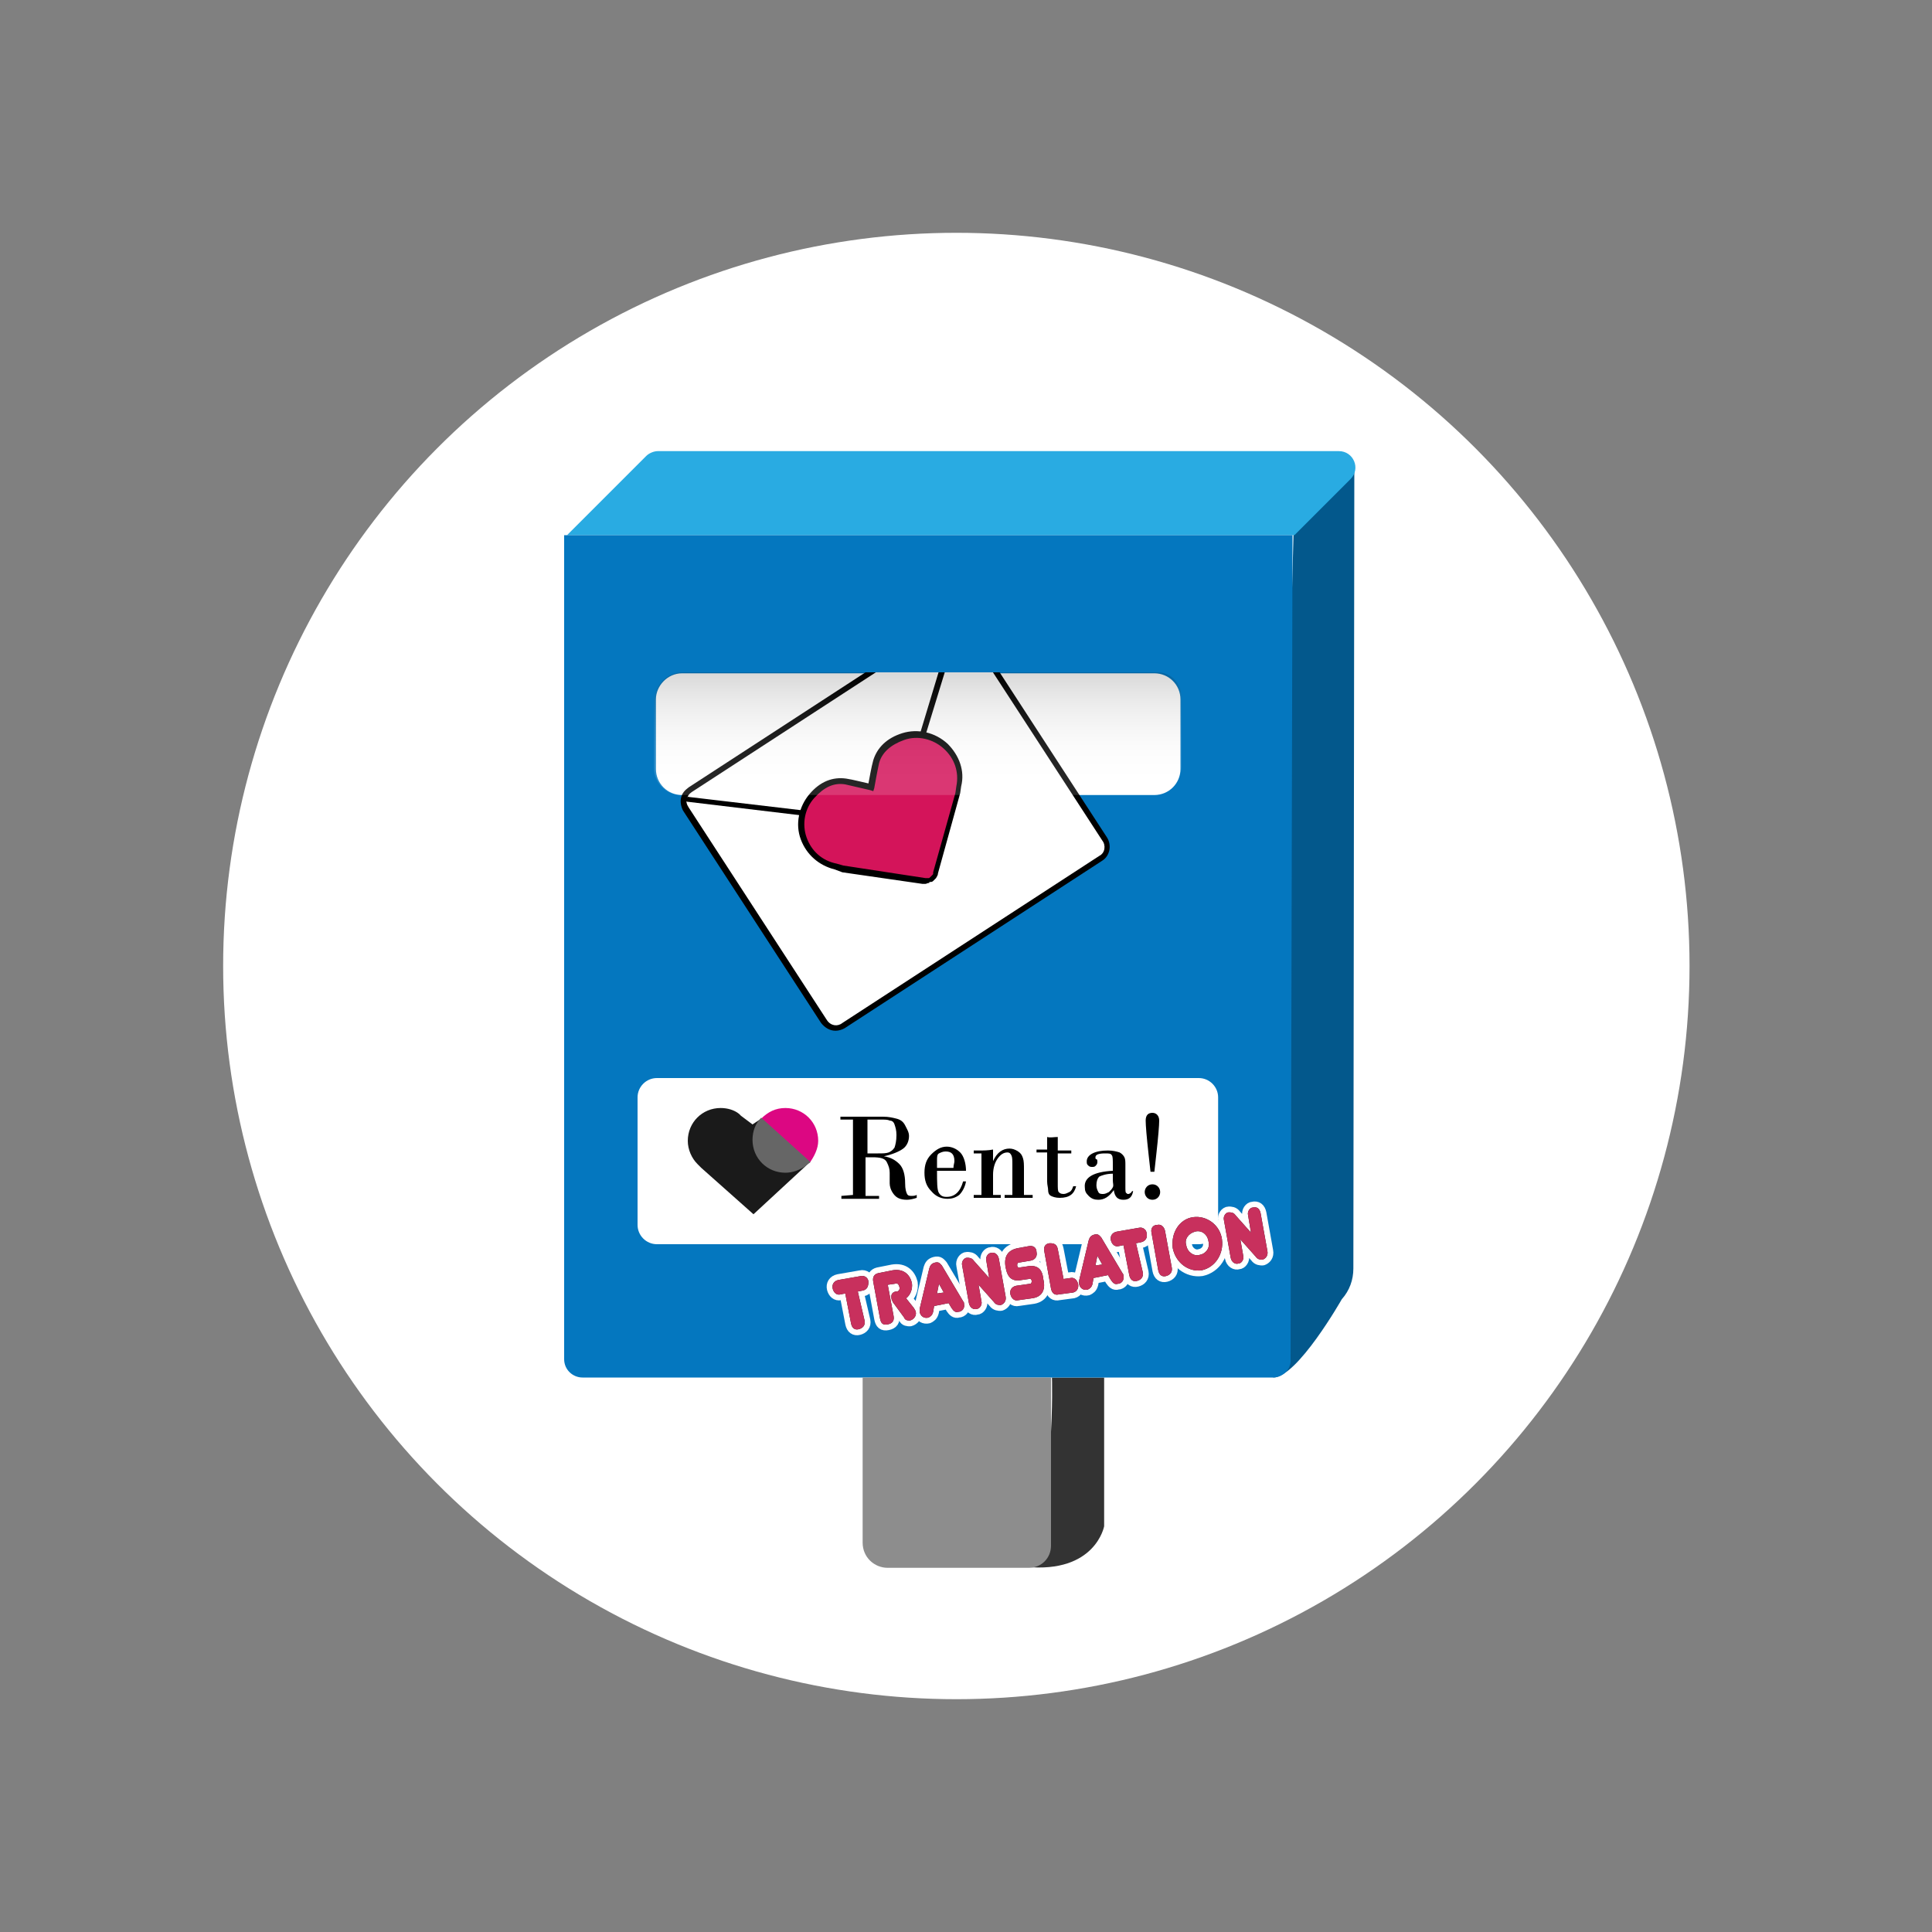
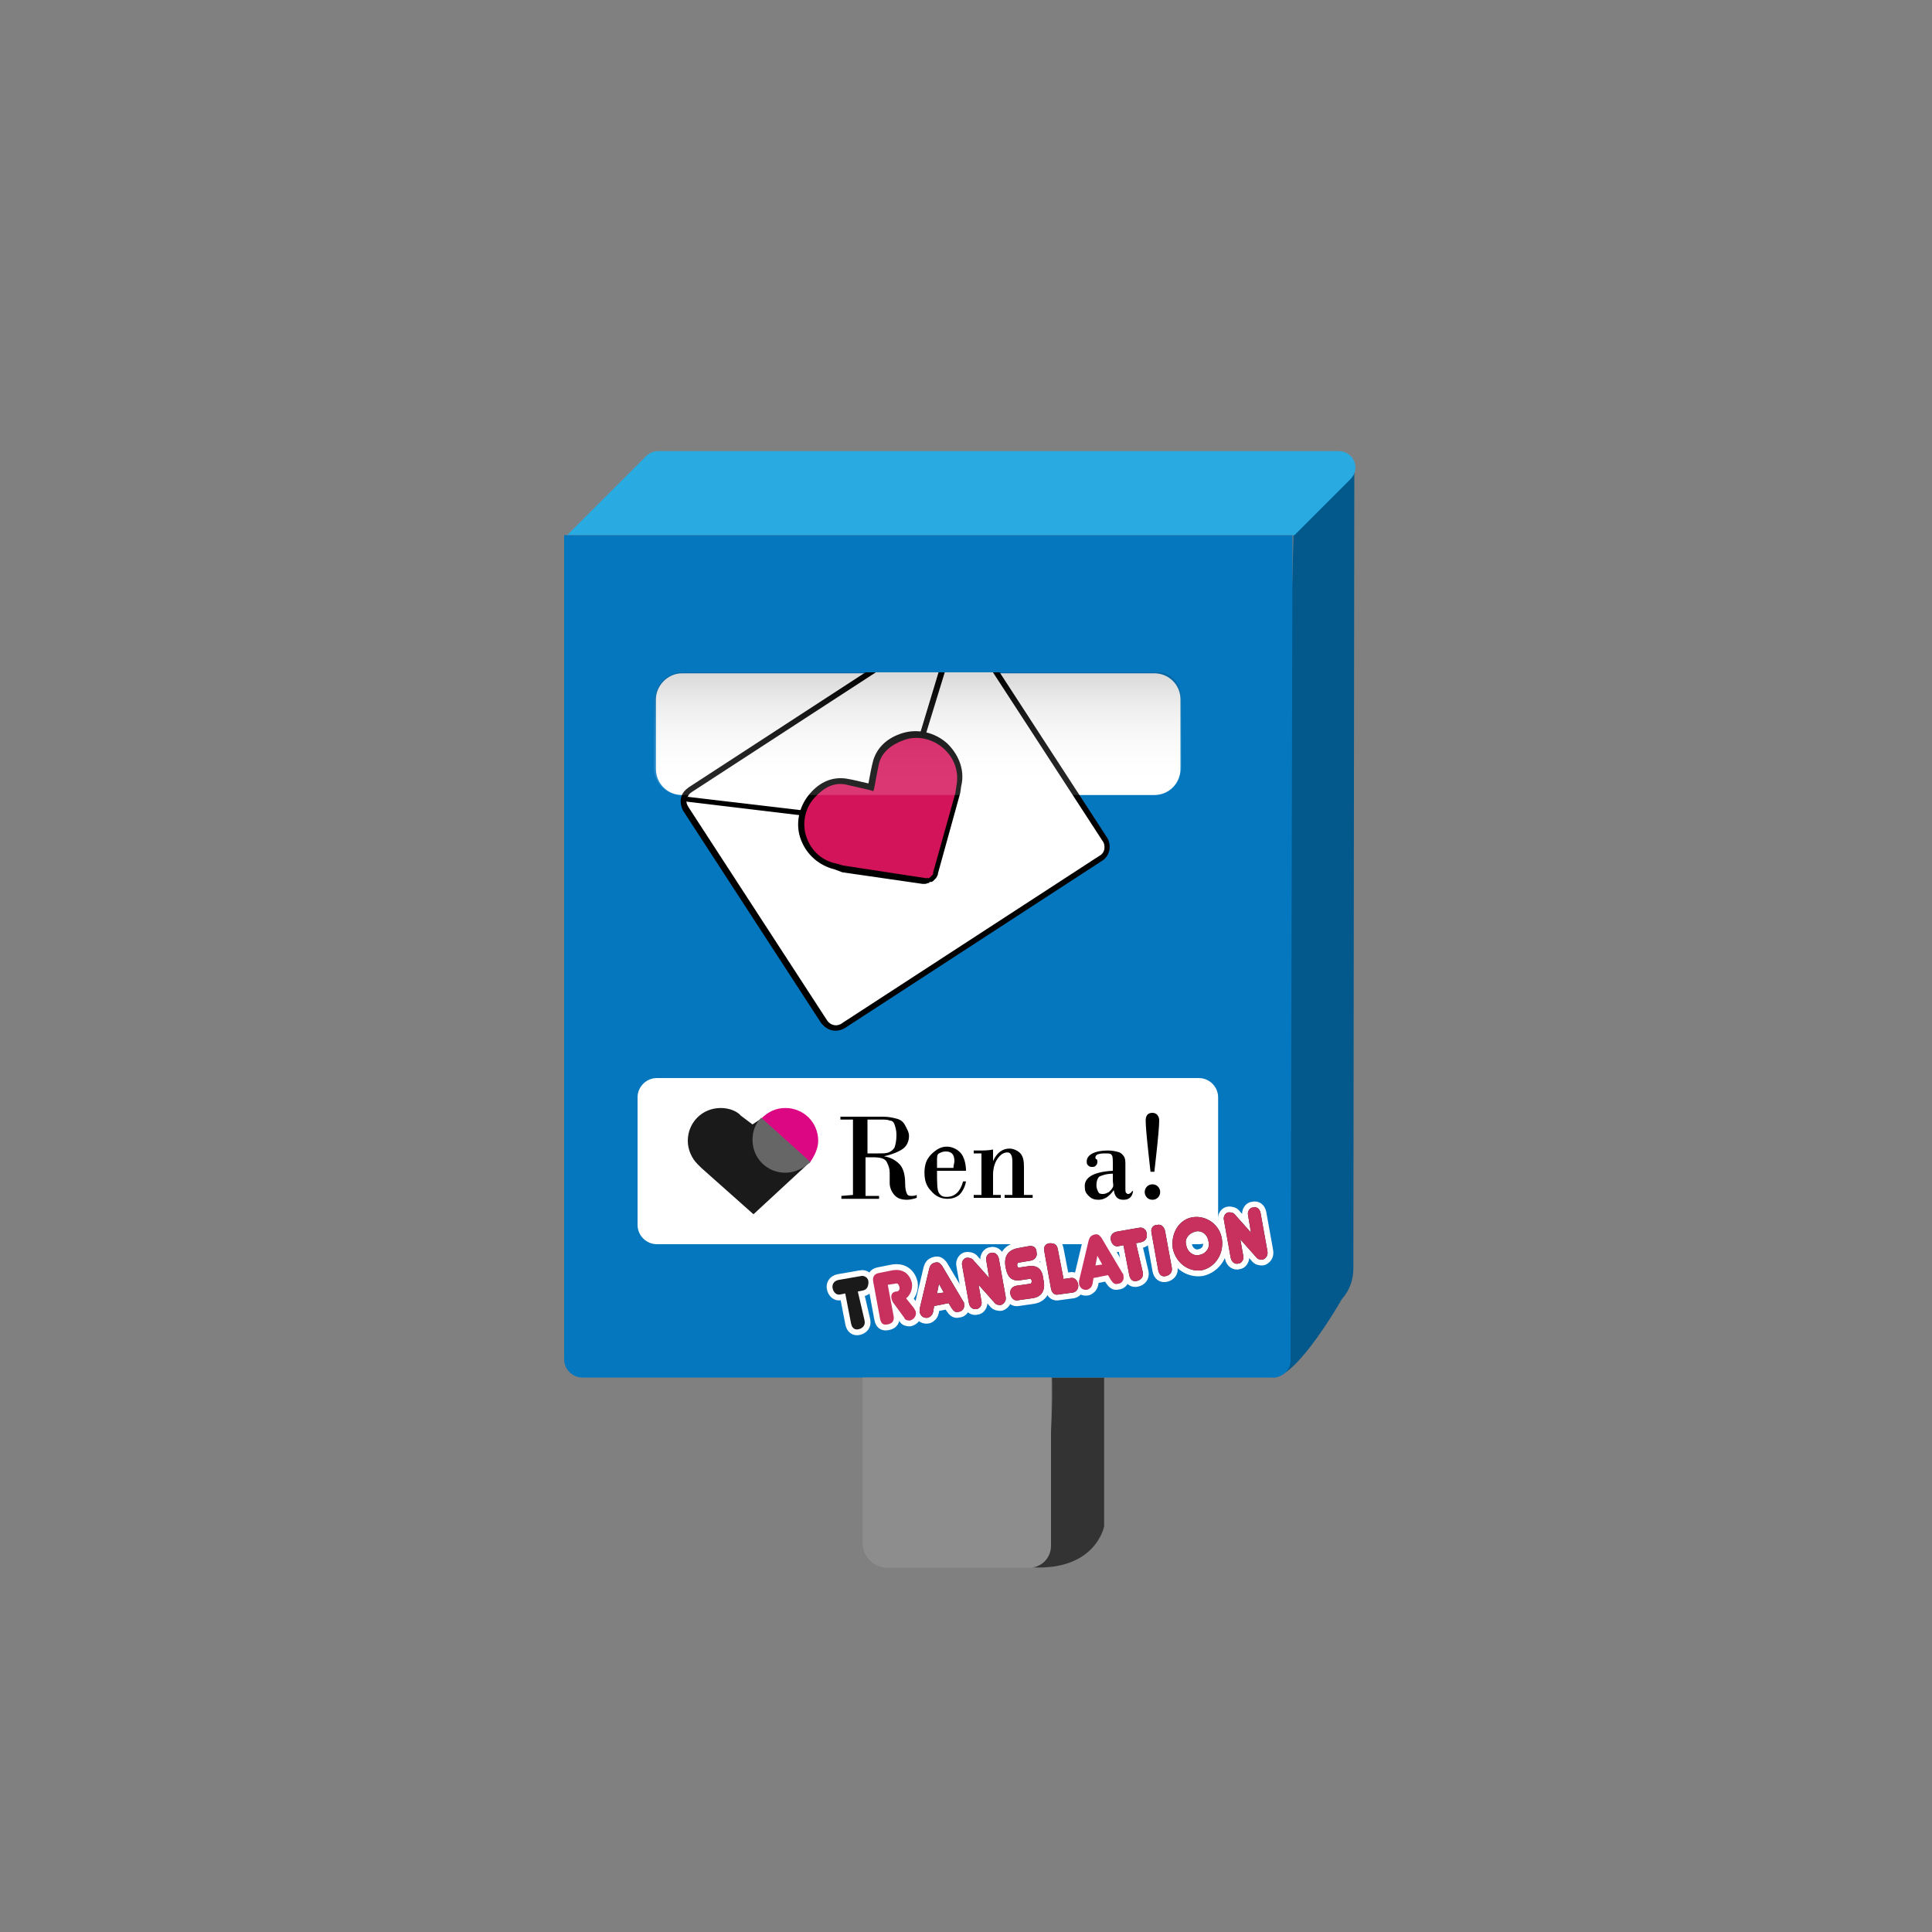
<svg xmlns="http://www.w3.org/2000/svg" version="1.1" id="圖層_1" x="0px" y="0px" viewBox="0 0 200 200" style="enable-background:new 0 0 200 200;" xml:space="preserve">
  <rect x="0" y="0" width="200" height="200" fill="#808080" stroke="none" />
  <style type="text/css">
	.st0{fill:#FFFFFF;}
	.st1{fill:#03588C;}
	.st2{fill:#333333;}
	.st3{fill:#29ABE2;}
	.st4{fill:#0477BF;}
	.st5{fill:#1A1A1A;}
	.st6{fill:#DC0782;}
	.st7{fill:#666666;}
	.st8{fill:#8D8D8D;}
	.st9{fill:none;stroke:#FFFFFF;stroke-width:1.2;stroke-linecap:round;stroke-linejoin:round;}
	.st10{fill:#C8305D;}
	.st11{fill:#D4145A;}
	.st12{opacity:0.15;fill:url(#SVGID_1_);enable-background:new    ;}
</style>
  <g>
    <g id="Top">
      <g>
        <g>
-           <circle class="st0" cx="99" cy="100" r="75.9" />
-         </g>
+           </g>
        <g>
          <path class="st1" d="M133.9,55.4l6.3-7l-0.1,82.9c0,1.2-0.4,2.3-1.2,3.2c0,0-4.6,8.1-7.1,8.1C131.8,136.1,133.9,55.4,133.9,55.4      L133.9,55.4z" />
          <path class="st2" d="M108.9,142.6h5.4V158c0,0-0.9,4.9-8.1,4.2C109.3,154.7,108.9,142.6,108.9,142.6L108.9,142.6z" />
          <path class="st3" d="M58.7,55.4l8.2-8.2c0.3-0.3,0.8-0.5,1.2-0.5h70.5c1.5,0,2.3,1.8,1.2,2.9l-5.8,5.8      C133.9,55.4,58.7,55.4,58.7,55.4z" />
          <path class="st4" d="M131.8,142.6H60.3c-1,0-1.9-0.8-1.9-1.9V55.4h75.4l-0.2,85.3C133.7,141.7,132.8,142.6,131.8,142.6      L131.8,142.6z" />
          <path class="st0" d="M68,111.6h56.1c1.1,0,2,0.9,2,2v13.2c0,1.1-0.9,2-2,2H68c-1.1,0-2-0.9-2-2v-13.2      C66,112.5,66.9,111.6,68,111.6z" />
          <g>
            <g>
              <path class="st5" d="M83.9,120.2c0,0-0.2,0.2-0.2,0.2l-0.4,0.4l-5.3,4.9l-5.4-4.8l-0.4-0.4c-0.6-0.6-1-1.5-1-2.4        c0-1.9,1.5-3.4,3.4-3.4c0.7,0,1.4,0.2,1.9,0.6l0,0l0.2,0.2l1.2,0.9l0.9-0.6l0,0L83.9,120.2L83.9,120.2z" />
              <path class="st6" d="M84.7,118.1c0-1.9-1.5-3.4-3.4-3.4c-1,0-1.8,0.4-2.5,1.1l5,4.6C84.3,119.7,84.7,118.9,84.7,118.1z" />
              <path class="st7" d="M78.8,115.7c-0.6,0.6-0.9,1.4-0.9,2.3c0,1.9,1.5,3.4,3.4,3.4c0.8,0,1.5-0.3,2.1-0.7l0.5-0.4c0,0,0,0,0,0        L78.8,115.7z" />
            </g>
            <g>
              <path d="M88.3,123.7v-7.8h-1.3v-0.3h4.4c0.6,0,1,0.1,1.4,0.2c0.4,0.1,0.7,0.3,0.9,0.7s0.4,0.7,0.4,1.1c0,0.5-0.2,1-0.6,1.3        c-0.4,0.3-1.1,0.6-2,0.8v0c0.7,0.1,1.2,0.4,1.6,0.8c0.4,0.4,0.6,1.1,0.6,2c0,0.6,0.1,0.9,0.2,1.1c0.1,0.2,0.3,0.2,0.5,0.2        c0.1,0,0.3,0,0.5-0.1v0.3c-0.3,0.1-0.7,0.2-1,0.2c-0.7,0-1.1-0.2-1.4-0.6s-0.4-0.8-0.4-1.1l0-1.1c0-0.4-0.1-0.7-0.3-1.1        c-0.2-0.4-0.7-0.5-1.5-0.5h-0.7v4H91v0.3h-3.9v-0.3L88.3,123.7L88.3,123.7z M89.8,115.9v3.5h1.1c0.5,0,0.8,0,1.1-0.1        c0.2-0.1,0.4-0.2,0.6-0.5c0.1-0.3,0.2-0.7,0.2-1.3c0-0.5-0.1-0.8-0.2-1.1s-0.3-0.4-0.5-0.4c-0.2-0.1-0.5-0.1-0.8-0.1        L89.8,115.9L89.8,115.9z" />
              <path d="M100,121.2h-3c0,1.2,0,2,0.2,2.3c0.2,0.3,0.4,0.4,0.8,0.4c0.8,0,1.4-0.5,1.7-1.6h0.3c-0.1,0.6-0.4,1.1-0.7,1.4        c-0.4,0.3-0.8,0.4-1.2,0.4c-0.6,0-1.2-0.2-1.7-0.8c-0.5-0.5-0.7-1.1-0.7-1.9s0.2-1.4,0.7-1.9s1-0.8,1.6-0.8        c0.5,0,1,0.2,1.4,0.6S100,120.5,100,121.2L100,121.2z M97,120.9h1.7c0-0.3,0.1-0.5,0.1-0.7c0-0.7-0.3-1-0.9-1        c-0.3,0-0.5,0.1-0.7,0.2s-0.2,0.4-0.2,0.7L97,120.9L97,120.9z" />
              <path d="M101.6,123.7v-4.3h-0.8v-0.3h0.5c0.5,0,1,0,1.5-0.1v1.2h0c0.4-0.9,1-1.3,1.7-1.3c0.3,0,0.6,0.1,0.9,0.3        s0.4,0.4,0.5,0.7c0.1,0.3,0.1,0.7,0.1,1.2v2.6h0.9v0.3H104v-0.3h0.8v-3.1c0-0.5,0-0.8-0.1-1s-0.2-0.3-0.4-0.3        c-0.4,0-0.7,0.2-1,0.6s-0.5,1-0.5,1.7v2.1h0.8v0.3h-2.8v-0.3L101.6,123.7L101.6,123.7z" />
-               <path d="M109.5,117.7v1.4h1.4v0.3h-1.4v3.1c0,0.5,0,0.8,0.1,0.9s0.2,0.2,0.5,0.2c0.2,0,0.4-0.1,0.6-0.2s0.3-0.3,0.4-0.6h0.3        c-0.2,0.8-0.7,1.2-1.7,1.2c-0.4,0-0.7-0.1-0.9-0.2s-0.3-0.3-0.3-0.6s-0.1-0.5-0.1-0.9v-3h-1.1v-0.3h1.1v-1.3        C108.7,117.8,109.1,117.7,109.5,117.7L109.5,117.7z" />
              <path d="M115.2,121.2v-0.6c0-0.5,0-0.9-0.1-1c-0.1-0.2-0.3-0.2-0.7-0.2c-0.6,0-1,0.1-1,0.4c0,0.1,0,0.2,0.1,0.2        s0.1,0.2,0.1,0.3c0,0.2-0.1,0.3-0.2,0.4s-0.2,0.1-0.4,0.1c-0.2,0-0.3-0.1-0.4-0.2c-0.1-0.1-0.1-0.2-0.1-0.4        c0-0.3,0.2-0.6,0.6-0.8s0.9-0.3,1.6-0.3c0.5,0,0.9,0.1,1.2,0.2c0.2,0.1,0.4,0.3,0.5,0.5s0.1,0.5,0.1,0.8v2.3        c0,0.3,0,0.6,0.1,0.6c0.1,0.1,0.1,0.1,0.2,0.1c0.1,0,0.3-0.1,0.4-0.3h0.1c-0.1,0.6-0.4,0.9-1,0.9s-0.9-0.3-1-1        c-0.5,0.7-1,1-1.6,1c-0.4,0-0.7-0.1-1-0.4s-0.4-0.5-0.4-0.9C112.2,121.9,113.2,121.3,115.2,121.2L115.2,121.2z M115.2,122.2        v-0.7c-0.7,0-1.2,0.2-1.4,0.3c-0.2,0.2-0.3,0.5-0.3,0.9c0,0.3,0.1,0.5,0.2,0.7c0.1,0.2,0.3,0.2,0.5,0.2c0.2,0,0.4-0.1,0.6-0.2        c0.2-0.2,0.3-0.3,0.4-0.5S115.2,122.5,115.2,122.2L115.2,122.2z" />
              <path d="M118.5,123.4c0-0.4,0.3-0.8,0.8-0.8s0.8,0.4,0.8,0.8s-0.3,0.8-0.8,0.8S118.5,123.8,118.5,123.4z M120,116        c0,0.5-0.1,1.7-0.3,3.5l-0.2,1.8h-0.4l-0.2-1.8c-0.2-1.8-0.3-3-0.3-3.5c0-0.6,0.3-0.8,0.7-0.8S120,115.5,120,116L120,116z" />
            </g>
          </g>
          <path class="st8" d="M89.3,142.6h19.5V160c0,1.3-1,2.3-2.3,2.3H91.9c-1.4,0-2.6-1.1-2.6-2.6V142.6L89.3,142.6L89.3,142.6z" />
          <path class="st0" d="M70.6,69.7h48.9c1.5,0,2.7,1.2,2.7,2.7v7.2c0,1.5-1.2,2.7-2.7,2.7H70.6c-1.5,0-2.7-1.2-2.7-2.7v-7.2      C67.9,71,69.1,69.7,70.6,69.7z" />
          <g>
            <g>
              <path class="st9" d="M89.5,136.7c0.1,0.5-0.2,0.8-0.6,0.9c-0.4,0.1-0.7-0.1-0.8-0.6l-0.6-3.1l-0.5,0.1        c-0.4,0.1-0.7-0.2-0.8-0.6s0.1-0.8,0.6-0.9l2.3-0.4c0.4-0.1,0.8,0.2,0.8,0.6s-0.1,0.8-0.6,0.9l-0.5,0.1L89.5,136.7L89.5,136.7        z" />
              <path class="st9" d="M92.5,134.9c-0.1-0.1-0.1-0.2-0.2-0.4c-0.1-0.4,0-0.7,0.4-0.8l0.1,0c0.2,0,0.4-0.2,0.3-0.5        c-0.1-0.3-0.2-0.4-0.5-0.3l-0.7,0.1l0.6,3.2c0.1,0.5-0.1,0.8-0.6,0.9c-0.5,0.1-0.7-0.1-0.8-0.6l-0.7-3.8        c-0.1-0.5,0.1-0.8,0.5-0.9l1.5-0.3c1.2-0.2,1.8,0.5,2,1.3c0.1,0.7-0.2,1.3-0.6,1.6l0.8,1c0.1,0.2,0.2,0.3,0.2,0.4        c0.1,0.4-0.2,0.8-0.6,0.9c-0.2,0-0.5,0-0.6-0.3L92.5,134.9L92.5,134.9z" />
              <path class="st9" d="M98.2,134.9l-1.5,0.3l-0.1,0.6c-0.1,0.4-0.3,0.5-0.5,0.6c-0.4,0.1-0.8-0.1-0.9-0.6c0-0.1,0-0.2,0-0.3        l1-4.2c0.1-0.3,0.2-0.5,0.6-0.6c0.4-0.1,0.5,0.1,0.7,0.3l2.2,3.7c0.1,0.1,0.1,0.2,0.1,0.3c0.1,0.4-0.2,0.8-0.6,0.8        c-0.3,0.1-0.5-0.1-0.7-0.4L98.2,134.9L98.2,134.9z M97,133.9l0.7-0.1l-0.5-0.9L97,133.9L97,133.9z" />
              <path class="st9" d="M102.1,130.5c-0.1-0.4,0.2-0.8,0.5-0.8c0.3-0.1,0.7,0.1,0.8,0.6l0.7,3.9c0.1,0.5-0.2,0.8-0.5,0.9        c-0.2,0-0.5,0-0.7-0.3l-1.6-1.8l0.3,1.7c0.1,0.4-0.2,0.8-0.5,0.8c-0.3,0.1-0.7-0.1-0.8-0.6l-0.7-3.9c-0.1-0.4,0.2-0.8,0.5-0.8        c0.2,0,0.5,0,0.7,0.3l1.6,1.8L102.1,130.5L102.1,130.5z" />
              <path class="st9" d="M106.8,134.4l-1.4,0.2c-0.4,0.1-0.7-0.2-0.8-0.6c-0.1-0.4,0.1-0.8,0.6-0.9l1.4-0.2c0.2,0,0.2-0.2,0.2-0.3        c0-0.1-0.1-0.3-0.3-0.2l-0.7,0.1c-1,0.2-1.5-0.2-1.7-1.3c-0.2-1.1,0.2-1.8,1.3-2l1.1-0.2c0.5-0.1,0.8,0.2,0.8,0.6        c0.1,0.4-0.1,0.8-0.6,0.9l-1.2,0.2c-0.2,0-0.2,0.2-0.2,0.3c0,0.1,0.1,0.3,0.3,0.2l0.7-0.1c1-0.2,1.6,0.2,1.7,1.3        C108.3,133.6,107.8,134.3,106.8,134.4L106.8,134.4z" />
              <path class="st9" d="M109.6,134c-0.4,0.1-0.7-0.1-0.8-0.6l-0.7-3.9c-0.1-0.5,0.2-0.8,0.6-0.8s0.7,0.1,0.8,0.6l0.6,3.1l0.7-0.1        c0.4-0.1,0.7,0.2,0.8,0.6s-0.1,0.8-0.5,0.9L109.6,134L109.6,134z" />
              <path class="st9" d="M114.7,132l-1.5,0.3l-0.1,0.6c-0.1,0.4-0.3,0.5-0.5,0.6c-0.4,0.1-0.8-0.1-0.9-0.6c0-0.1,0-0.2,0-0.3        l1-4.2c0.1-0.3,0.2-0.5,0.6-0.6c0.4-0.1,0.5,0.1,0.7,0.3l2.2,3.7c0.1,0.1,0.1,0.2,0.1,0.3c0.1,0.4-0.2,0.8-0.6,0.8        c-0.3,0.1-0.5-0.1-0.7-0.4L114.7,132L114.7,132z M113.4,131l0.7-0.1l-0.5-0.9L113.4,131L113.4,131z" />
              <path class="st9" d="M118.3,131.7c0.1,0.5-0.2,0.8-0.6,0.9c-0.4,0.1-0.7-0.1-0.8-0.6l-0.6-3.1l-0.5,0.1        c-0.4,0.1-0.7-0.2-0.8-0.6c-0.1-0.4,0.1-0.8,0.6-0.9l2.3-0.4c0.4-0.1,0.8,0.2,0.8,0.6c0.1,0.4-0.1,0.8-0.6,0.9l-0.5,0.1        L118.3,131.7L118.3,131.7z" />
              <path class="st9" d="M121.3,131.2c0.1,0.5-0.2,0.8-0.6,0.9c-0.4,0.1-0.7-0.1-0.8-0.6l-0.7-3.9c-0.1-0.5,0.2-0.8,0.6-0.8        c0.4-0.1,0.7,0.2,0.8,0.6L121.3,131.2L121.3,131.2z" />
              <path class="st9" d="M123.5,126c1.4-0.2,2.8,0.8,3,2.3s-0.7,2.9-2.1,3.2c-1.4,0.2-2.7-0.8-3-2.3        C121.2,127.6,122.1,126.2,123.5,126L123.5,126z M124.2,129.9c0.6-0.1,1.1-0.7,0.9-1.4c-0.1-0.7-0.7-1.2-1.4-1        s-1.1,0.8-0.9,1.4C122.9,129.6,123.6,130.1,124.2,129.9L124.2,129.9z" />
              <path class="st9" d="M129.2,125.8c-0.1-0.4,0.2-0.8,0.5-0.8c0.4-0.1,0.7,0.1,0.8,0.6l0.7,3.9c0.1,0.5-0.2,0.8-0.5,0.9        c-0.2,0-0.5,0-0.7-0.3l-1.6-1.8l0.3,1.7c0.1,0.4-0.2,0.8-0.5,0.8c-0.3,0.1-0.7-0.1-0.8-0.6l-0.7-3.9c-0.1-0.4,0.2-0.8,0.5-0.8        c0.2,0,0.5,0,0.7,0.3l1.6,1.8L129.2,125.8L129.2,125.8z" />
            </g>
            <g>
              <path class="st5" d="M89.5,136.7c0.1,0.5-0.2,0.8-0.6,0.9c-0.4,0.1-0.7-0.1-0.8-0.6l-0.6-3.1l-0.5,0.1        c-0.4,0.1-0.7-0.2-0.8-0.6s0.1-0.8,0.6-0.9l2.3-0.4c0.4-0.1,0.8,0.2,0.8,0.6s-0.1,0.8-0.6,0.9l-0.5,0.1L89.5,136.7L89.5,136.7        z" />
-               <path class="st5" d="M92.5,134.9c-0.1-0.1-0.1-0.2-0.2-0.4c-0.1-0.4,0-0.7,0.4-0.8l0.1,0c0.2,0,0.4-0.2,0.3-0.5        c-0.1-0.3-0.2-0.4-0.5-0.3l-0.7,0.1l0.6,3.2c0.1,0.5-0.1,0.8-0.6,0.9c-0.5,0.1-0.7-0.1-0.8-0.6l-0.7-3.8        c-0.1-0.5,0.1-0.8,0.5-0.9l1.5-0.3c1.2-0.2,1.8,0.5,2,1.3c0.1,0.7-0.2,1.3-0.6,1.6l0.8,1c0.1,0.2,0.2,0.3,0.2,0.4        c0.1,0.4-0.2,0.8-0.6,0.9c-0.2,0-0.5,0-0.6-0.3L92.5,134.9L92.5,134.9z" />
              <path class="st5" d="M98.2,134.9l-1.5,0.3l-0.1,0.6c-0.1,0.4-0.3,0.5-0.5,0.6c-0.4,0.1-0.8-0.1-0.9-0.6c0-0.1,0-0.2,0-0.3        l1-4.2c0.1-0.3,0.2-0.5,0.6-0.6c0.4-0.1,0.5,0.1,0.7,0.3l2.2,3.7c0.1,0.1,0.1,0.2,0.1,0.3c0.1,0.4-0.2,0.8-0.6,0.8        c-0.3,0.1-0.5-0.1-0.7-0.4L98.2,134.9L98.2,134.9z M97,133.9l0.7-0.1l-0.5-0.9L97,133.9L97,133.9z" />
              <path class="st5" d="M102.1,130.5c-0.1-0.4,0.2-0.8,0.5-0.8c0.3-0.1,0.7,0.1,0.8,0.6l0.7,3.9c0.1,0.5-0.2,0.8-0.5,0.9        c-0.2,0-0.5,0-0.7-0.3l-1.6-1.8l0.3,1.7c0.1,0.4-0.2,0.8-0.5,0.8c-0.3,0.1-0.7-0.1-0.8-0.6l-0.7-3.9c-0.1-0.4,0.2-0.8,0.5-0.8        c0.2,0,0.5,0,0.7,0.3l1.6,1.8L102.1,130.5L102.1,130.5z" />
              <path class="st5" d="M106.8,134.4l-1.4,0.2c-0.4,0.1-0.7-0.2-0.8-0.6c-0.1-0.4,0.1-0.8,0.6-0.9l1.4-0.2c0.2,0,0.2-0.2,0.2-0.3        c0-0.1-0.1-0.3-0.3-0.2l-0.7,0.1c-1,0.2-1.5-0.2-1.7-1.3c-0.2-1.1,0.2-1.8,1.3-2l1.1-0.2c0.5-0.1,0.8,0.2,0.8,0.6        c0.1,0.4-0.1,0.8-0.6,0.9l-1.2,0.2c-0.2,0-0.2,0.2-0.2,0.3c0,0.1,0.1,0.3,0.3,0.2l0.7-0.1c1-0.2,1.6,0.2,1.7,1.3        C108.3,133.6,107.8,134.3,106.8,134.4L106.8,134.4z" />
              <path class="st5" d="M109.6,134c-0.4,0.1-0.7-0.1-0.8-0.6l-0.7-3.9c-0.1-0.5,0.2-0.8,0.6-0.8s0.7,0.1,0.8,0.6l0.6,3.1l0.7-0.1        c0.4-0.1,0.7,0.2,0.8,0.6s-0.1,0.8-0.5,0.9L109.6,134L109.6,134z" />
-               <path class="st5" d="M114.7,132l-1.5,0.3l-0.1,0.6c-0.1,0.4-0.3,0.5-0.5,0.6c-0.4,0.1-0.8-0.1-0.9-0.6c0-0.1,0-0.2,0-0.3        l1-4.2c0.1-0.3,0.2-0.5,0.6-0.6c0.4-0.1,0.5,0.1,0.7,0.3l2.2,3.7c0.1,0.1,0.1,0.2,0.1,0.3c0.1,0.4-0.2,0.8-0.6,0.8        c-0.3,0.1-0.5-0.1-0.7-0.4L114.7,132L114.7,132z M113.4,131l0.7-0.1l-0.5-0.9L113.4,131L113.4,131z" />
              <path class="st5" d="M118.3,131.7c0.1,0.5-0.2,0.8-0.6,0.9c-0.4,0.1-0.7-0.1-0.8-0.6l-0.6-3.1l-0.5,0.1        c-0.4,0.1-0.7-0.2-0.8-0.6c-0.1-0.4,0.1-0.8,0.6-0.9l2.3-0.4c0.4-0.1,0.8,0.2,0.8,0.6c0.1,0.4-0.1,0.8-0.6,0.9l-0.5,0.1        L118.3,131.7L118.3,131.7z" />
              <path class="st5" d="M121.3,131.2c0.1,0.5-0.2,0.8-0.6,0.9c-0.4,0.1-0.7-0.1-0.8-0.6l-0.7-3.9c-0.1-0.5,0.2-0.8,0.6-0.8        c0.4-0.1,0.7,0.2,0.8,0.6L121.3,131.2L121.3,131.2z" />
              <path class="st5" d="M123.5,126c1.4-0.2,2.8,0.8,3,2.3s-0.7,2.9-2.1,3.2c-1.4,0.2-2.7-0.8-3-2.3        C121.2,127.6,122.1,126.2,123.5,126L123.5,126z M124.2,129.9c0.6-0.1,1.1-0.7,0.9-1.4c-0.1-0.7-0.7-1.2-1.4-1        s-1.1,0.8-0.9,1.4C122.9,129.6,123.6,130.1,124.2,129.9L124.2,129.9z" />
              <path class="st5" d="M129.2,125.8c-0.1-0.4,0.2-0.8,0.5-0.8c0.4-0.1,0.7,0.1,0.8,0.6l0.7,3.9c0.1,0.5-0.2,0.8-0.5,0.9        c-0.2,0-0.5,0-0.7-0.3l-1.6-1.8l0.3,1.7c0.1,0.4-0.2,0.8-0.5,0.8c-0.3,0.1-0.7-0.1-0.8-0.6l-0.7-3.9c-0.1-0.4,0.2-0.8,0.5-0.8        c0.2,0,0.5,0,0.7,0.3l1.6,1.8L129.2,125.8L129.2,125.8z" />
            </g>
            <g>
-               <path class="st10" d="M89.5,136.7c0.1,0.5-0.2,0.8-0.6,0.9c-0.4,0.1-0.7-0.1-0.8-0.6l-0.6-3.1l-0.5,0.1        c-0.4,0.1-0.7-0.2-0.8-0.6s0.1-0.8,0.6-0.9l2.3-0.4c0.4-0.1,0.8,0.2,0.8,0.6s-0.1,0.8-0.6,0.9l-0.5,0.1L89.5,136.7L89.5,136.7        z" />
              <path class="st10" d="M92.5,134.9c-0.1-0.1-0.1-0.2-0.2-0.4c-0.1-0.4,0-0.7,0.4-0.8l0.1,0c0.2,0,0.4-0.2,0.3-0.5        c-0.1-0.3-0.2-0.4-0.5-0.3l-0.7,0.1l0.6,3.2c0.1,0.5-0.1,0.8-0.6,0.9c-0.5,0.1-0.7-0.1-0.8-0.6l-0.7-3.8        c-0.1-0.5,0.1-0.8,0.5-0.9l1.5-0.3c1.2-0.2,1.8,0.5,2,1.3c0.1,0.7-0.2,1.3-0.6,1.6l0.8,1c0.1,0.2,0.2,0.3,0.2,0.4        c0.1,0.4-0.2,0.8-0.6,0.9c-0.2,0-0.5,0-0.6-0.3L92.5,134.9L92.5,134.9z" />
              <path class="st10" d="M98.2,134.9l-1.5,0.3l-0.1,0.6c-0.1,0.4-0.3,0.5-0.5,0.6c-0.4,0.1-0.8-0.1-0.9-0.6c0-0.1,0-0.2,0-0.3        l1-4.2c0.1-0.3,0.2-0.5,0.6-0.6c0.4-0.1,0.5,0.1,0.7,0.3l2.2,3.7c0.1,0.1,0.1,0.2,0.1,0.3c0.1,0.4-0.2,0.8-0.6,0.8        c-0.3,0.1-0.5-0.1-0.7-0.4L98.2,134.9L98.2,134.9z M97,133.9l0.7-0.1l-0.5-0.9L97,133.9L97,133.9z" />
              <path class="st10" d="M102.1,130.5c-0.1-0.4,0.2-0.8,0.5-0.8c0.3-0.1,0.7,0.1,0.8,0.6l0.7,3.9c0.1,0.5-0.2,0.8-0.5,0.9        c-0.2,0-0.5,0-0.7-0.3l-1.6-1.8l0.3,1.7c0.1,0.4-0.2,0.8-0.5,0.8c-0.3,0.1-0.7-0.1-0.8-0.6l-0.7-3.9c-0.1-0.4,0.2-0.8,0.5-0.8        c0.2,0,0.5,0,0.7,0.3l1.6,1.8L102.1,130.5L102.1,130.5z" />
              <path class="st10" d="M106.8,134.4l-1.4,0.2c-0.4,0.1-0.7-0.2-0.8-0.6c-0.1-0.4,0.1-0.8,0.6-0.9l1.4-0.2        c0.2,0,0.2-0.2,0.2-0.3c0-0.1-0.1-0.3-0.3-0.2l-0.7,0.1c-1,0.2-1.5-0.2-1.7-1.3c-0.2-1.1,0.2-1.8,1.3-2l1.1-0.2        c0.5-0.1,0.8,0.2,0.8,0.6c0.1,0.4-0.1,0.8-0.6,0.9l-1.2,0.2c-0.2,0-0.2,0.2-0.2,0.3c0,0.1,0.1,0.3,0.3,0.2l0.7-0.1        c1-0.2,1.6,0.2,1.7,1.3C108.3,133.6,107.8,134.3,106.8,134.4L106.8,134.4z" />
              <path class="st10" d="M109.6,134c-0.4,0.1-0.7-0.1-0.8-0.6l-0.7-3.9c-0.1-0.5,0.2-0.8,0.6-0.8s0.7,0.1,0.8,0.6l0.6,3.1        l0.7-0.1c0.4-0.1,0.7,0.2,0.8,0.6s-0.1,0.8-0.5,0.9L109.6,134L109.6,134z" />
              <path class="st10" d="M114.7,132l-1.5,0.3l-0.1,0.6c-0.1,0.4-0.3,0.5-0.5,0.6c-0.4,0.1-0.8-0.1-0.9-0.6c0-0.1,0-0.2,0-0.3        l1-4.2c0.1-0.3,0.2-0.5,0.6-0.6c0.4-0.1,0.5,0.1,0.7,0.3l2.2,3.7c0.1,0.1,0.1,0.2,0.1,0.3c0.1,0.4-0.2,0.8-0.6,0.8        c-0.3,0.1-0.5-0.1-0.7-0.4L114.7,132L114.7,132z M113.4,131l0.7-0.1l-0.5-0.9L113.4,131L113.4,131z" />
              <path class="st10" d="M118.3,131.7c0.1,0.5-0.2,0.8-0.6,0.9c-0.4,0.1-0.7-0.1-0.8-0.6l-0.6-3.1l-0.5,0.1        c-0.4,0.1-0.7-0.2-0.8-0.6c-0.1-0.4,0.1-0.8,0.6-0.9l2.3-0.4c0.4-0.1,0.8,0.2,0.8,0.6c0.1,0.4-0.1,0.8-0.6,0.9l-0.5,0.1        L118.3,131.7L118.3,131.7z" />
              <path class="st10" d="M121.3,131.2c0.1,0.5-0.2,0.8-0.6,0.9c-0.4,0.1-0.7-0.1-0.8-0.6l-0.7-3.9c-0.1-0.5,0.2-0.8,0.6-0.8        c0.4-0.1,0.7,0.2,0.8,0.6L121.3,131.2L121.3,131.2z" />
              <path class="st10" d="M123.5,126c1.4-0.2,2.8,0.8,3,2.3s-0.7,2.9-2.1,3.2c-1.4,0.2-2.7-0.8-3-2.3        C121.2,127.6,122.1,126.2,123.5,126L123.5,126z M124.2,129.9c0.6-0.1,1.1-0.7,0.9-1.4c-0.1-0.7-0.7-1.2-1.4-1        s-1.1,0.8-0.9,1.4C122.9,129.6,123.6,130.1,124.2,129.9L124.2,129.9z" />
              <path class="st10" d="M129.2,125.8c-0.1-0.4,0.2-0.8,0.5-0.8c0.4-0.1,0.7,0.1,0.8,0.6l0.7,3.9c0.1,0.5-0.2,0.8-0.5,0.9        c-0.2,0-0.5,0-0.7-0.3l-1.6-1.8l0.3,1.7c0.1,0.4-0.2,0.8-0.5,0.8c-0.3,0.1-0.7-0.1-0.8-0.6l-0.7-3.9c-0.1-0.4,0.2-0.8,0.5-0.8        c0.2,0,0.5,0,0.7,0.3l1.6,1.8L129.2,125.8L129.2,125.8z" />
            </g>
          </g>
          <g>
            <g>
              <path class="st0" d="M71.2,81.8l26.9-17.5c0.6-0.4,1.4-0.2,1.8,0.4L114.5,87c0.4,0.6,0.2,1.4-0.4,1.8l-26.9,17.5        c-0.6,0.4-1.4,0.2-1.8-0.4L70.9,83.6C70.5,83,70.6,82.2,71.2,81.8z" />
              <path d="M86.5,106.7c-0.6,0-1.1-0.3-1.5-0.8l-14.3-22c-0.2-0.4-0.3-0.9-0.2-1.3c0.1-0.5,0.4-0.8,0.8-1.1l26.6-17.3        c0.8-0.5,1.9-0.3,2.4,0.5l14.3,22c0.5,0.8,0.3,1.9-0.5,2.4l-26.6,17.3C87.2,106.6,86.8,106.7,86.5,106.7L86.5,106.7z         M98.8,64.5c-0.2,0-0.4,0.1-0.6,0.2L71.6,82c-0.3,0.2-0.4,0.4-0.5,0.7c-0.1,0.3,0,0.6,0.2,0.9l14.3,22        c0.4,0.6,1.1,0.7,1.6,0.3l26.6-17.3c0.6-0.3,0.7-1.1,0.3-1.6L99.8,65C99.6,64.7,99.2,64.5,98.8,64.5L98.8,64.5z M113.9,88.9        L113.9,88.9L113.9,88.9z" />
            </g>
            <path d="M92.9,85.6L71.2,83c-0.2,0-0.3-0.2-0.2-0.3s0.2-0.3,0.3-0.2L92.5,85l6.2-20.5c0.1-0.2,0.2-0.2,0.4-0.2       c0.2,0.1,0.2,0.2,0.2,0.4L92.9,85.6L92.9,85.6z" />
            <g>
              <path class="st11" d="M97.9,77.2c-1.2-1.1-2.9-1.5-4.4-1c-1.4,0.4-2.4,1.3-2.8,2.6c-0.3,0.9-0.6,2.7-0.6,2.7s-1.7-0.4-2.6-0.6        c-1.3-0.2-2.5,0.4-3.5,1.5c-1.1,1.2-1.4,2.9-0.9,4.4c0.6,1.6,1.8,2.6,3.3,2.9l0.7,0.2l8.5,1.2l0,0c0.1,0,0.3,0,0.4,0        c0,0,0.1,0,0.1,0c0.1,0,0.2-0.1,0.2-0.1c0.1-0.1,0.1-0.1,0.2-0.2c0,0,0.1,0,0.1-0.1c0.1-0.1,0.1-0.2,0.2-0.4l0,0l2.3-8.2        l0.1-0.7C99.5,80,99.1,78.4,97.9,77.2L97.9,77.2z" />
              <path d="M95.8,91.5c-0.1,0-0.1,0-0.2,0l-0.1,0l-8.3-1.2L86.4,90c-1.6-0.4-2.9-1.5-3.5-3.1c-0.6-1.6-0.2-3.4,0.9-4.7        s2.4-1.8,3.8-1.6c0.7,0.1,1.8,0.4,2.3,0.5c0.1-0.5,0.3-1.7,0.5-2.4c0.4-1.3,1.4-2.3,3-2.8c1.6-0.5,3.4-0.1,4.7,1.1        c1.2,1.2,1.8,2.8,1.4,4.4l-0.1,0.7l-2.3,8.3c0,0.2-0.1,0.3-0.2,0.5L96.8,91c-0.1,0.1-0.2,0.2-0.2,0.2        c-0.1,0.1-0.2,0.1-0.3,0.1c-0.1,0-0.1,0-0.1,0.1C96,91.4,95.9,91.5,95.8,91.5L95.8,91.5z M95.8,90.9c0.1,0,0.1,0,0.2,0        c0,0,0,0,0.1,0c0.1,0,0.1,0,0.2-0.1c0,0,0.1-0.1,0.1-0.1l0.1-0.1c0.1-0.1,0.1-0.1,0.1-0.2l0-0.1l2.3-8.2l0.1-0.7        c0.3-1.5-0.2-2.9-1.3-3.9l0,0c-1.1-1-2.7-1.4-4.1-0.9c-1.4,0.5-2.3,1.3-2.6,2.4c-0.2,0.9-0.5,2.6-0.5,2.6l-0.1,0.3l-0.3-0.1        c0,0-1.7-0.4-2.6-0.6c-1.2-0.2-2.2,0.3-3.2,1.4c-1,1.1-1.3,2.7-0.8,4.1c0.5,1.4,1.6,2.4,3.1,2.7l0.7,0.2L95.8,90.9L95.8,90.9z        " />
            </g>
          </g>
          <linearGradient id="SVGID_1_" gradientUnits="userSpaceOnUse" x1="-5952.71" y1="130.89" x2="-5952.71" y2="143.61" gradientTransform="matrix(-1 0 0 -1 -5857.8 213.23)">
            <stop offset="0" style="stop-color:#FFFFFF" />
            <stop offset="0.16" style="stop-color:#FBFBFB" />
            <stop offset="0.29" style="stop-color:#F1F1F1" />
            <stop offset="0.41" style="stop-color:#E0E0E0" />
            <stop offset="0.52" style="stop-color:#C7C7C7" />
            <stop offset="0.63" style="stop-color:#A8A8A8" />
            <stop offset="0.74" style="stop-color:#818181" />
            <stop offset="0.84" style="stop-color:#535353" />
            <stop offset="0.94" style="stop-color:#1F1F1F" />
            <stop offset="1" style="stop-color:#000000" />
          </linearGradient>
          <path class="st12" d="M119.3,82.3H70.5c-1.6,0-2.8-1.3-2.8-2.8v-6.9c0-1.6,1.3-3,3-3h49.1c1.4,0,2.5,1.1,2.5,2.5v7.3      C122.2,81.1,120.9,82.3,119.3,82.3L119.3,82.3z" />
          <rect x="64.5" y="60.4" class="st4" width="59.9" height="9.2" />
        </g>
      </g>
    </g>
  </g>
</svg>